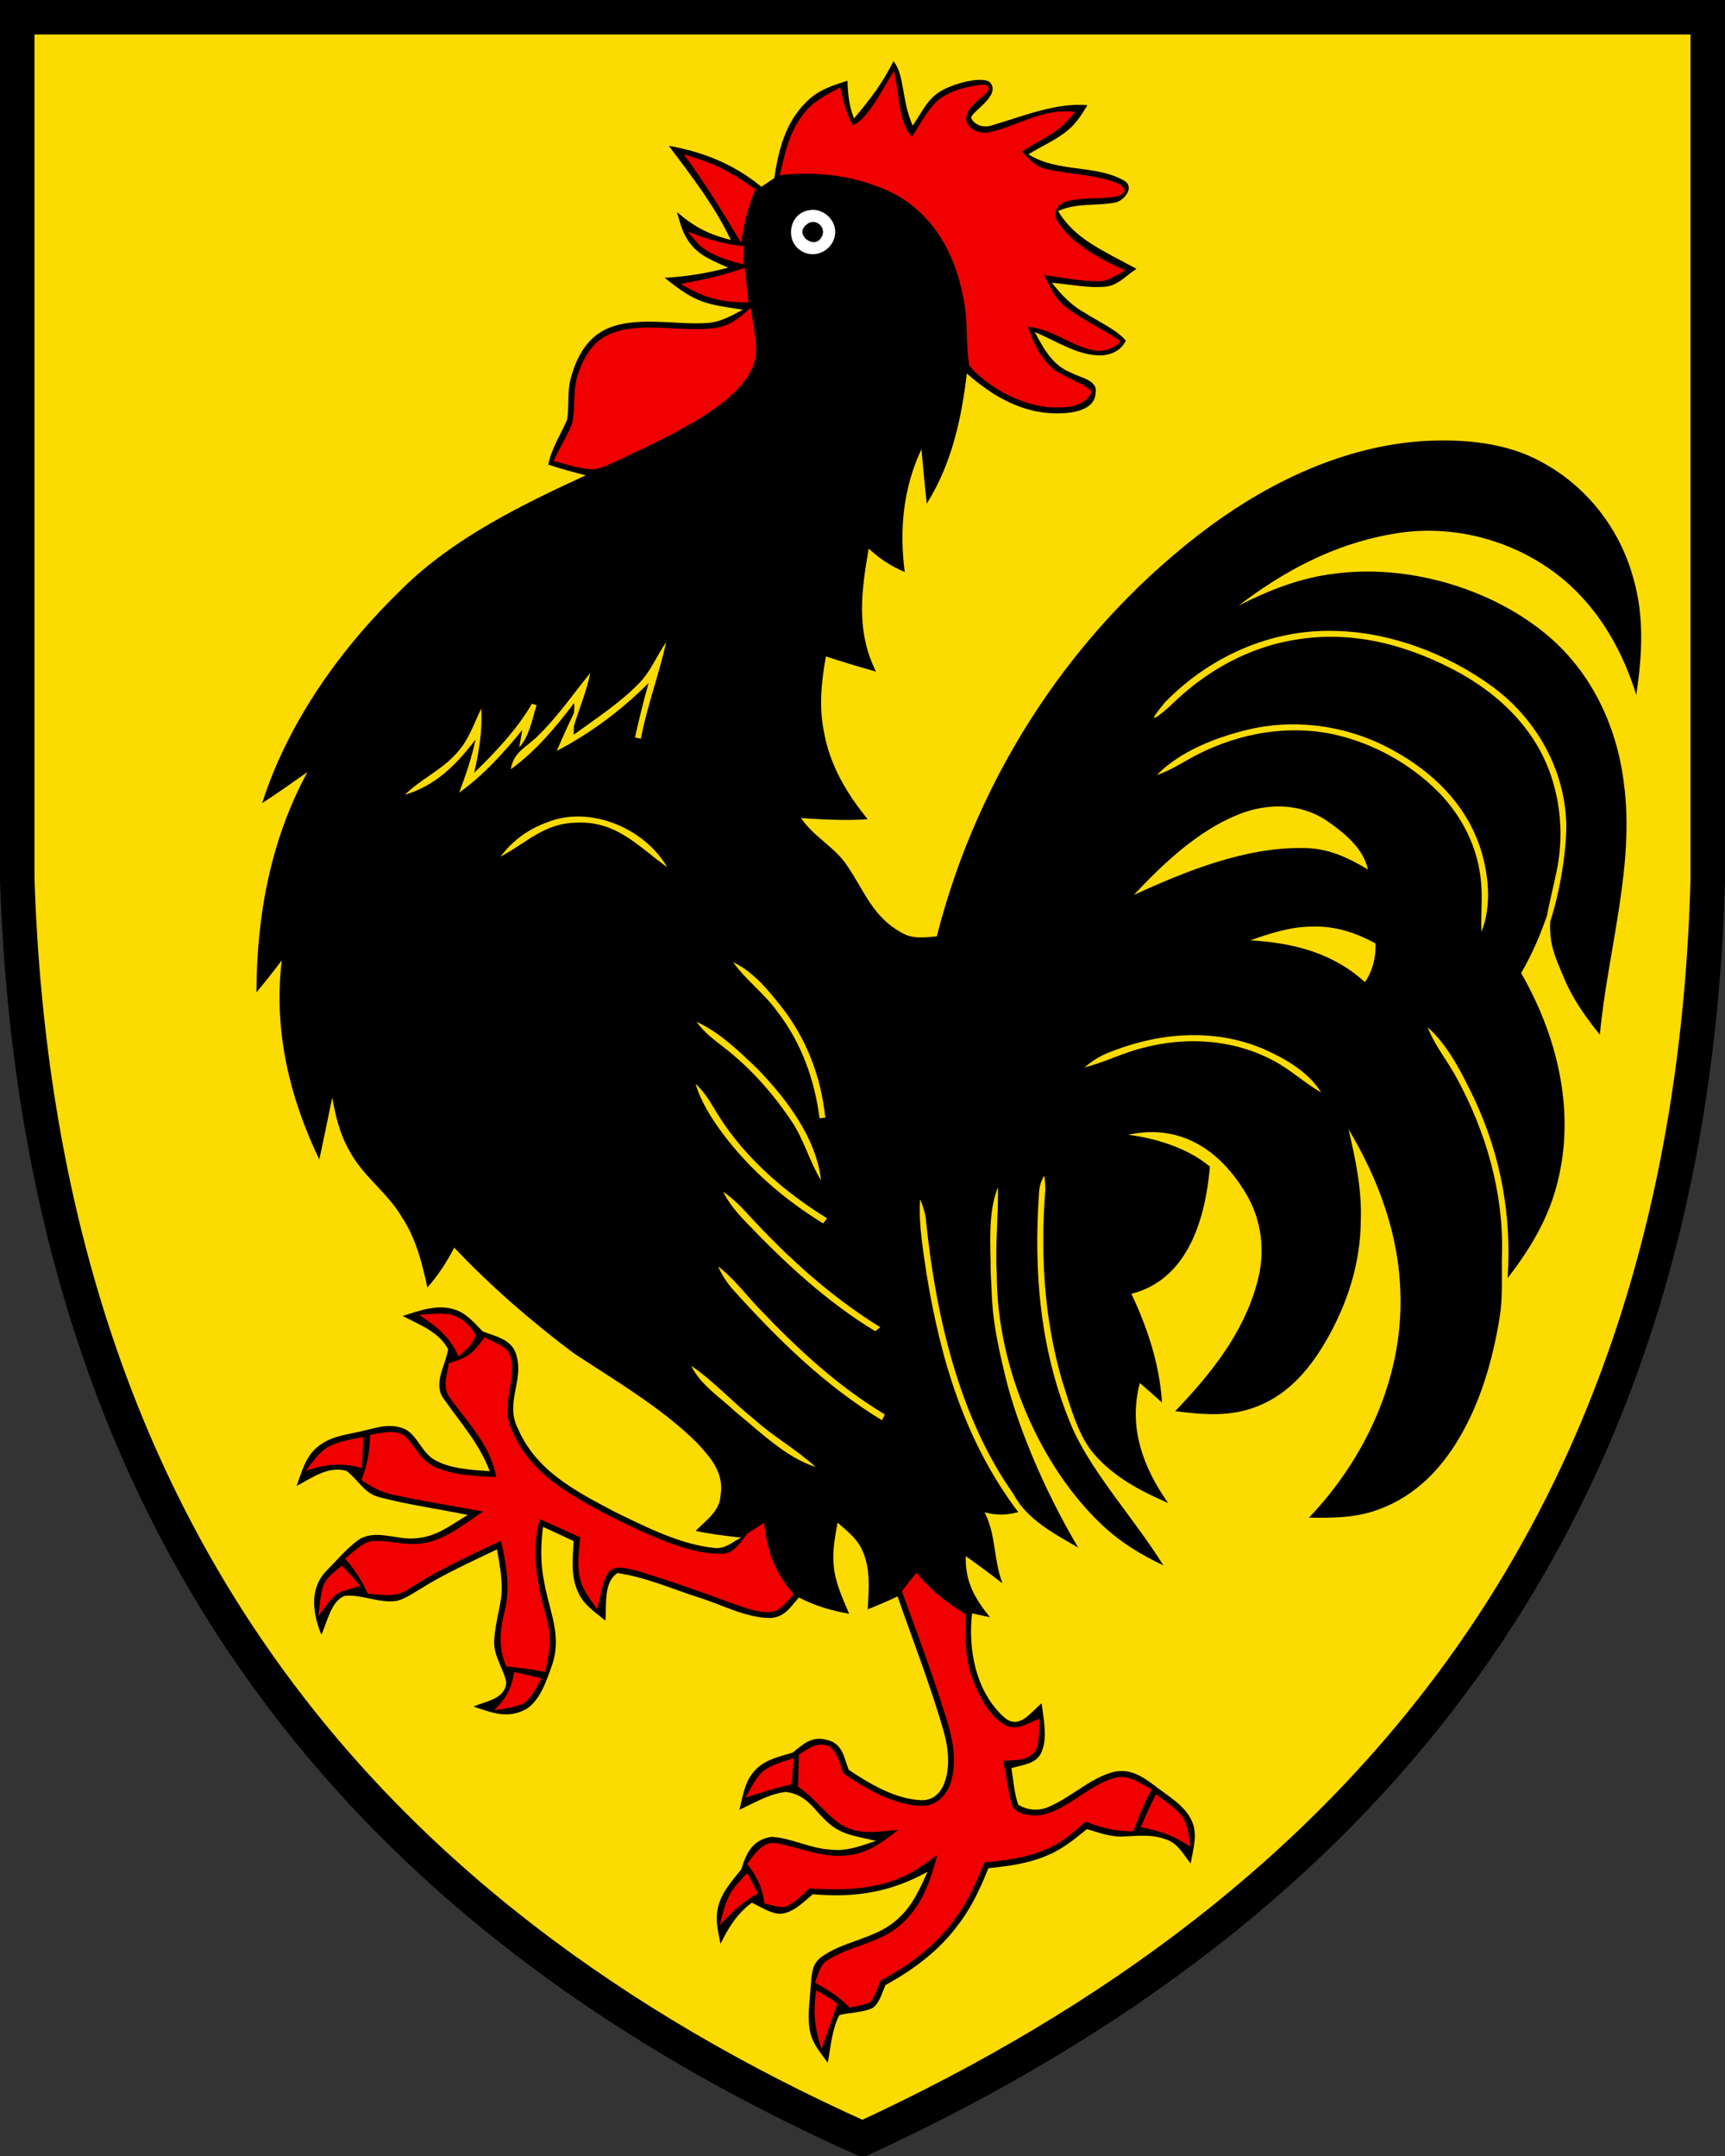
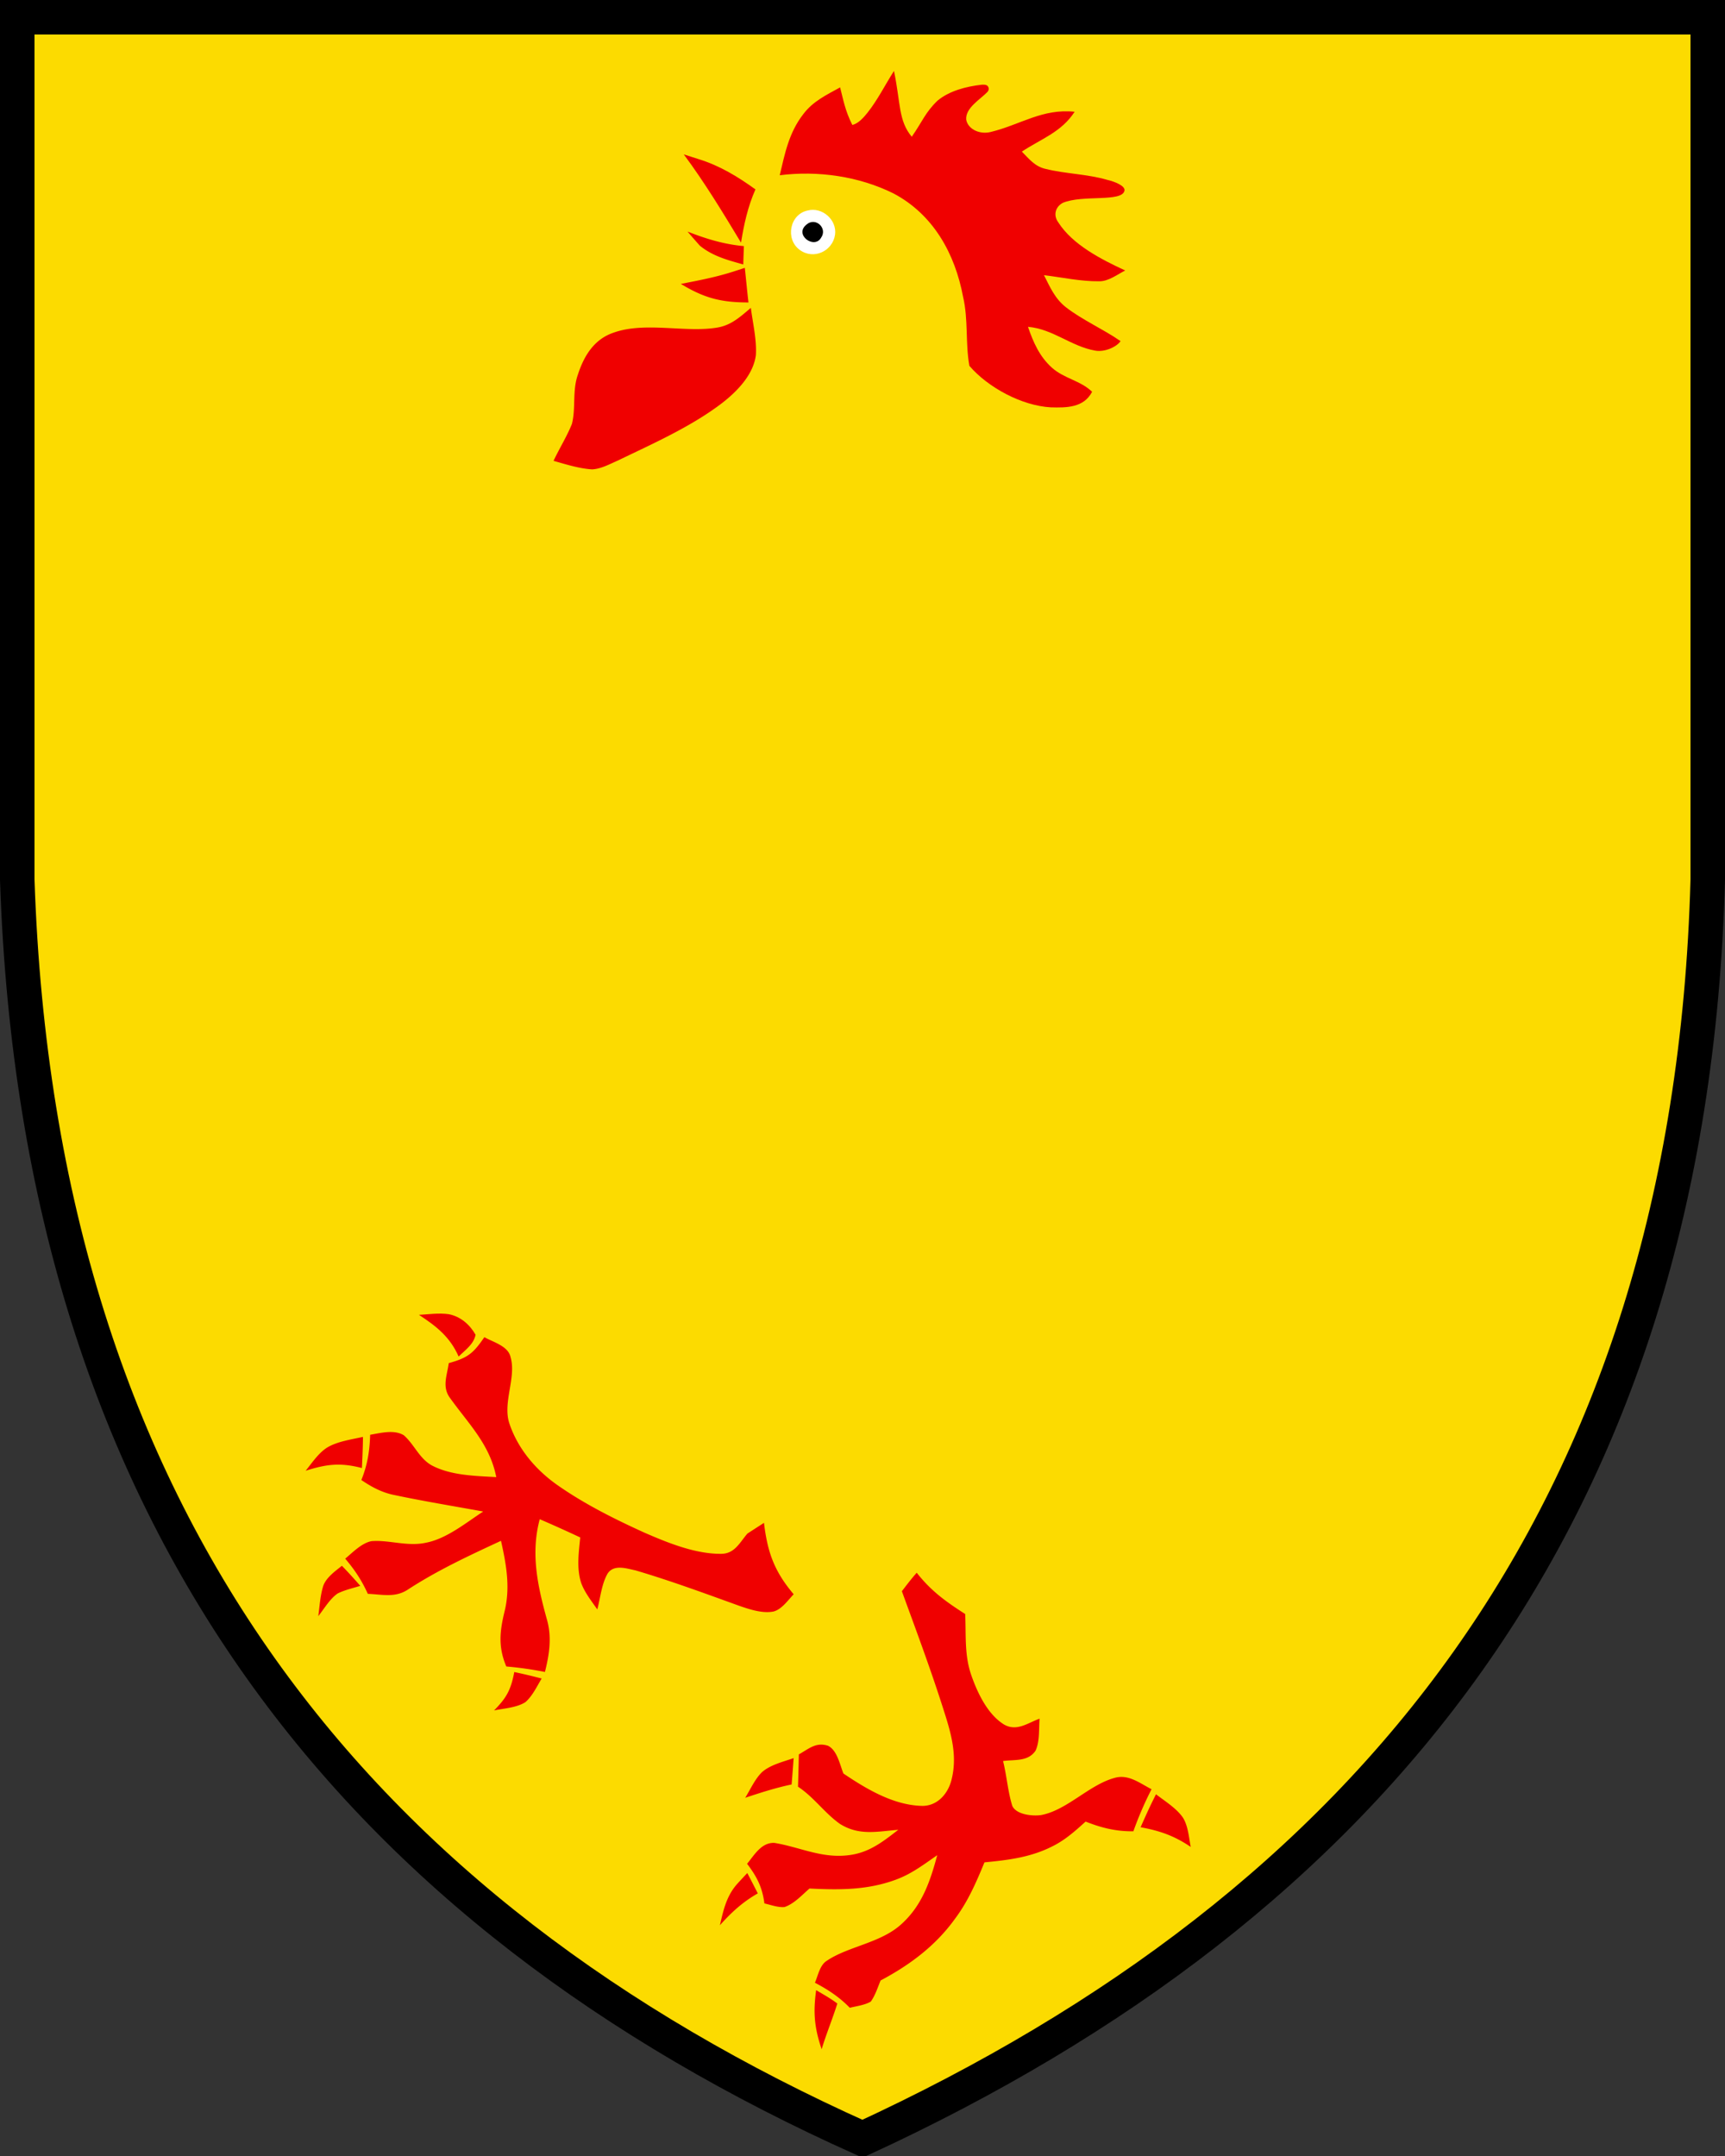
<svg xmlns="http://www.w3.org/2000/svg" width="400" height="500" version="1.1">
  <rect width="100%" height="100%" fill="#333333" stroke="none" />
  <path d="M396 4H4v200c5 150 80 240 196 292 117-54 192-144 196-292V4z" fill="#fcdb00" stroke="#000" stroke-width="8" />
-   <path d="m207.18 14.186c-2.606 5.17-5.162 8.524-9.156 13.297-1.128-2.902-1.429-5.677-1.51-8.762-3.562 1.143-6.876 2.176-9.561 4.939-4.898 4.86-6.4 11.05-7.414 17.645-0.99 0.675-1.988 1.338-2.99 2.012-6.31-5.208-13.441-8.08-21.463-9.498 5.304 7.057 10.55 13.815 14.375 21.832-5.25-1.332-8.401-2.986-12.498-6.473 0.79 2.666 1.353 5.163 3.15 7.371 2.295 2.972 5.438 3.997 8.732 5.529-4.94 1.295-9.644 2.071-14.748 2.342 2.461 1.892 4.811 3.813 7.686 5.076 3.244 1.418 6.978 1.741 10.465 2.336-2.674 1.372-5.011 2.821-8.105 3.061-7.146 0.558-15.679-1.605-22.799 1.08-5.094 2.01-7.67 6.762-9.008 11.795-0.867 3.248-0.294 6.436-0.855 9.646-1.543 3.476-3.572 6.525-4.348 10.334 2.87 0.95 5.769 1.741 8.688 2.482-14.866 6.847-30.634 14.564-42.398 26.145-14.252 13.72-26.575 30.905-32.635 49.883 3.556-2.308 7.02-4.747 10.486-7.197-8.541 15.768-11.769 33.295-11.812 51.09 2.016-2.433 3.975-4.911 5.877-7.434-1.957 16.09 1.751 31.73 8.703 46.188 1.036-4.78 1.999-9.57 2.994-14.365 0.777 4.336 1.777 8.518 3.996 12.365 3.213 5.998 8.757 9.568 12.203 15.434 3.252 4.99 4.624 10.512 5.873 16.256 2.519-2.902 4.472-5.843 6.213-9.262 8.382 8.853 17.866 17.11 27.615 24.418 9.427 6.264 20.328 12.561 28.662 20.836 3.224 3.487 6.334 7 5.49 12.139-0.171 3.809-3.373 5.795-5.779 8.311 3.49 0.736 7.008 1.166 10.553 1.553-2.186 1.098-3.725 2.718-6.305 2.387-8.03-0.848-15.977-4.953-23.17-8.447-8.966-4.762-17.984-9.36-22.26-19.146-3.218-6.215 1.715-11.47-0.592-17.723-1.205-3.16-4.845-3.795-7.631-4.908-1.953-1.99-3.756-4.242-6.535-5.062-3.936-1.31-8.226 0.294-11.979 1.5 3.836 2.03 8.383 3.641 10.52 7.715-0.585 3.844-3.722 8.081-0.879 11.682 3.829 5.471 8.144 10.228 10.523 16.598-4.05-0.31-8.829-0.494-12.479-2.459-3.361-1.604-4.337-6.418-7.809-7.551-3.203-1.056-5.88-0.105-8.98 0.631-3.617 0.888-7.514 1.17-10.506 3.625-2.96 2.286-3.758 5.853-5.025 9.191 3.554-1.856 7.388-4.767 11.611-3.498 2.876 2.203 4.026 5.27 7.842 6.154 6.645 1.743 13.514 2.64 20.242 4.059-4.047 2.442-7.325 5.121-12.25 5.426-4.383 0.372-9.216-2.245-13.135 0.385-2.838 2.086-5.174 4.92-7.656 7.439-3.745 4.183-2.838 9.726-0.898 14.51 1.343-2.736 2.214-7.906 5.49-9.008 3.89-0.39 8.221 1.908 12.236 1.113 1.888-0.52 3.629-1.772 5.316-2.76 5.559-3.495 11.771-6.27 17.693-9.127 0.627 3.628 1.421 7.577 0.951 11.262-0.498 3.401-1.604 7.095-1.613 10.557 0.064 3.212 2.23 6.004 2.814 9.033-0.267 3.883-4.808 4.385-7.633 5.588 4.297 1.45 8.032 2.985 12.359 0.545 3.23-2.112 4.747-6.929 5.979-10.422 2.204-6.792-0.768-12.307-1.9-18.91-0.912-4.288-0.825-8.539-0.297-12.875 2.377 1.084 4.747 2.184 7.109 3.299-0.23 4.104-0.737 8.195 1.117 12.018 1.313 2.893 3.88 4.465 6.246 6.432 0.335-3.476-0.54-8.85 2.807-11.033 6.465 0.933 12.732 3.698 18.934 5.699 5.247 1.623 10.905 4.71 16.416 4.727 3.405-0.138 4.701-2.48 6.721-4.764 3.75 1.955 7.495 3.047 11.645 3.779-1.563-3.744-3.264-7.224-3.594-11.332-0.303-3.382 0.322-6.499 0.906-9.803 2.205 1.957 4.44 3.571 5.703 6.35 2.032 4.481 1.525 8.994 1.299 13.756 2.338-0.928 4.64-1.915 6.91-2.992 3.587 10.285 7.632 20.616 10.658 31.154 1.165 4.083 1.704 8.951-0.137 12.908-1.086 2.141-2.881 3.373-5.348 3.174-5.912-0.347-11.675-3.802-16.496-7.023-1.154-2.948-1.402-6.086-5.029-6.936-3.473-0.96-5.45 0.897-7.959 2.938-3.202 0.94-6.784 1.722-9.018 4.422-2.175 2.48-2.56 5.758-3.334 8.855 3.357-1.578 7.094-3.802 10.816-4.148 5.109 0.646 6.521 4.48 10.061 7.412 3.038 2.643 6.973 3.013 10.754 3.926-3.57 1.207-6.785 2.51-10.65 2.019-4.683-0.26-8.97-2.722-13.582-2.939-4.32 0.65-5.811 3.7-6.977 7.525-2.252 2.838-4.699 5.434-5.459 9.105-0.592 2.86 0.107 5.386 0.645 8.172 1.865-3.803 3.823-6.968 7.26-9.529 2.035 0.9 4.282 2.518 6.543 2.561 3.015-0.132 5.418-2.725 7.607-4.535 9.665 0.878 18.105-0.455 26.604-5.213-1.965 4.351-3.728 8.395-7.543 11.48-4.854 4.164-12.539 4.696-17.385 8.527-1.98 1.696-1.923 3.925-2.166 6.311-0.183 3.55-0.913 7.602-0.082 11.07 0.595 2.588 2.501 4.808 4.041 6.908 0.66-3.574 0.96-7.819 2.688-11.045 2.423-0.659 5.204-0.54 7.498-1.549 1.767-0.934 2.395-3.736 3.211-5.447 6.608-3.602 12.572-8.083 17.035-14.217 2.98-3.924 4.971-8.315 6.809-12.854 4.68-0.508 9.181-1.06 13.555-2.922 3.558-1.456 6.36-3.75 9.291-6.158 2.841 0.839 5.522 1.905 8.523 1.717 3.372-0.131 6.467-0.555 9.746 0.662 2.836 0.881 3.986 3.442 5.801 5.588 0.543-3.32 1.799-7.102 0.053-10.232-1.603-3.339-5.617-5.596-8.465-7.848-2.884-2.139-5.662-3.987-9.434-3.15-5.5 1.376-10.368 6.321-15.6 8.312-2.236 0.801-4.521 0.526-6.549-0.686-0.94-2.684-1.106-5.684-1.588-8.484 2.449-0.785 5.677-0.9 6.904-3.564 1.578-3.32 0.533-7.929 0.1-11.467-2.525 1.995-5.145 6.222-8.621 3.287-6.604-5.881-8.479-15.696-7.502-24.162l4.15 0.908c-3.57-4.436-5.761-8.258-5.619-14.174 2.899 2.022 5.72 4.152 8.527 6.303-2.125-5.465-1.455-11.27-4.164-16.473 2.94 0.743 4.918 0.676 7.822-0.031-12.4-16.452-18.08-35.477-21.322-55.559-0.798-5.558-1.835-11.457-1.443-17.039 0.585 1.453 1.109 2.887 1.312 4.455 2.174 21.739 7.52 45.9 20.365 63.982 3.037 5.908 9.973 9.477 14.968 12.369-8.178-13.852-14.687-29.507-17.387-41.816-3.004-12.752-2.474-15.9-2.889-21.93 5e-3 -6.375-0.739-13.856 1.689-19.844 0.087 6.754-0.671 13.466-0.283 20.234 0.017 22.21 10.459 44.951 24.369 58.061 4.197 3.986 9.057 6.974 14.266 9.424-6.643-10.656-15.913-20.715-20.824-31.211-7.745-17.707-9.344-36.494-7.984-55.592 0 0 0.084-1.837 1.158-3.523 0.281 0.635 0.262 3.462 0.262 3.462-0.627 7.91-0.656 15.965 0.105 23.932 0.761 7.967 2.31 15.847 4.839 23.406 1.35 4.218 3.062 9.868 6.338 13.678 4.483 5.213 10.576 8.541 17.205 11.377-5.868-8.335-9.251-17.571-6.562-27.82 1.747 1.48 3.444 3.018 5.141 4.545-0.566-8.895-3.328-17.209-7.088-25.229 13.615-3.473 17.228-18.386 18.202-29.492-5.053-4.269-12.374-6.551-18.946-7.401 12.594-2.726 21.608 4.098 27.248 13.563 3.78 6.21 4.612 13.766 2.647 20.729-3.169 11.774-10.738 21.171-18.996 29.811 6.723 0.847 13.001 1.4 19.416-1.266 7.207-2.955 12.019-8.851 15.795-15.447 4.763-8.373 7.727-17.64 7.82-27.326 0.286-7.333-1.203-14.281-2.848-21.357 7.06 11.85 11.805 24.705 12.047 38.641 0.456 19.152-8.124 37.742-21.209 51.445 5.725 0.108 11.202 0.067 16.613-2.066 7.937-3.015 13.835-8.992 18.096-16.188 5.075-8.453 7.943-18.485 9.49-28.152 0.834-5.053 0.392-9.921 0.561-15.014 0.324-14.06-3.755-28.106-10.438-40.395-2.217-4.203-5.148-7.555-6.805-11.926 4.986 4.493 8.21 11.205 11.07 17.182 5.993 13.055 8.408 26.689 7.467 41.027 5.297-6.85 9.69-14.147 11.678-22.67 4.034-16.48-0.253-33.637-8.543-48.088 2.503-4.26 4.411-8.748 6.023-13.4 0.7-3.975 2.23-9.563 2.674-12.908 1.235-8.629-0.22-17.82-4.402-25.492-4.231-7.614-10.741-13.394-18.271-17.643-11.406-6.316-24.17-9.954-37.27-8.023-11.734 1.616-22.129 7.496-30.434 15.807-4.249 3.655-4.598 3.306-0.848-1.184 10.259-10.495 24.331-16.855 39.111-16.506 13.112 0.228 26.279 5.282 36.824 12.969 10.087 7.469 16.667 19.033 17.059 31.672 0.12 5.93-1.443 15.879-3.725 22.795-0.227 5.247 1.063 7.989 2.936 12.438 2.03 5.107 5.136 9.527 8.578 13.773 1.808-19.4 8.186-39.272 5.559-58.402-1.71-13.935-8.194-27.029-19.477-35.639-12.922-9.99-31.305-15.016-47.482-12.885-7.967 0.908-15.255 3.809-22.348 7.404 10.549-8.052 22.114-14.221 35.303-16.529 14.625-2.832 30.496 1.766 41.494 11.785 7.522 6.923 12.386 15.79 15.398 25.486 1.361-9.217 1.925-18.254-0.746-27.312-3.135-11.32-10.795-21.116-21.16-26.688-8.324-4.627-18.355-5.431-27.691-4.877-17.863 1.199-34.796 9.136-49.098 19.604-31.388 23.208-53.932 57.453-63.508 95.25-2.967 0.258-5.601 0.695-8.311-0.938-6.535-3.66-8.449-9.521-12.369-15.305-2.945-4.52-7.801-6.752-10.799-11.191 5.17 0.33 10.276 0.642 15.459 0.262-4.924-6.039-8.839-12.631-10.168-20.424-1.175-5.82-0.54-11.537 0.471-17.334 3.832 1.285 7.729 2.419 11.625 3.529-4.664-9.34-3.403-18.623-1.697-28.529 2.596 2.372 5.093 4.064 8.354 5.43-1.257-9.845-0.383-19.392 3.873-28.465 0.415 4.216 0.766 8.424 1.236 12.625 5.769-9.262 8.021-19.477 9.299-30.193 6.515 5.74 13.871 9.838 22.842 9.184 2.857-0.249 6.918-1.146 7.018-4.727 0.573-2.873-3.503-3.49-5.354-4.486-4.604-1.759-6.554-5.517-8.766-9.59 4.98 2.033 10.141 5.631 15.617 5.406 2.462-0.19 4.48-1.286 5.51-3.416-2.168-2.568-6.584-4.518-9.424-6.402-3.186-1.702-5.515-4.228-7.736-7.018 4.174 0.357 8.677 1.361 12.859 0.867 2.668-0.534 3.875-2.119 6.758-4.094-8.09-4.425-14.308-6.944-18.166-13.4 4.411-1.987 8.907-1.104 13.455-2.016 2.075-0.638 4.385-3.64 1.781-5.086-6.8-3.78-15.145-1.711-22.125-6.053 3.03-1.889 6.525-3.351 9.24-5.668 1.835-1.476 3.122-3.579 4.461-5.729-7.317-0.672-15.259 2.68-21.973 4.617-2.323 0.898-4.479-0.292-4.979-1.633-0.288-1.323 7.239-5.269 4.266-8.346-1.813-1.373-8.037 0.25-11.086 1.953-3.386 1.898-4.622 5.09-6.752 8.158-2.617-5.908-1.861-11.839-4.463-14.955zm-52.693 134.73c-1.683 7.548-4.439 14.79-5.883 22.41l-1.365-0.311c0.959-4.239 1.979-8.45 3.168-12.629-6.228 6.271-13.467 11.65-21.293 15.758 1.245-2.938 2.561-5.847 3.945-8.723 0.016-0.034 9.6e-4 0.074 2e-3 0.111 0.105-0.958 0.185-1.879 0.043-2.478-4.212 5.604-8.956 11.218-14.67 15.352 0.706-4.206 3.79-5.14 6.43-7.887 4.544-4.452 8.027-9.551 12-14.441-0.636 3.621-2.708 8.683-3.801 12.336-0.01 0.659-0.022 1.319-0.039 1.978 5.051-3.665 10.72-7.364 15.086-11.848 2.866-2.913 4.03-6.285 6.377-9.629zm-31.135 14.287 1.08 0.34c-1.028 3.238-1.715 7.296-4.045 9.811l0.734-4.094c-4.295 5.302-9.061 10.578-14.648 14.555 1.538-4.038 2.88-8.058 3.793-12.281-4.39 5.722-9.247 10.685-16.369 12.777 3.774-3.717 8.472-5.656 12.027-9.691 2.821-3.08 3.875-6.617 5.67-10.299 0.308 5.076-0.529 9.978-1.639 14.91 5.023-4.91 9.812-9.935 13.396-16.027zm173.85 4.854c2.533-0.146 5.073-0.084 7.596 0.184 6.519 0.693 12.827 2.712 18.537 5.932 8.92 4.95 16.342 12.162 19.74 21.959 2.1 6.195 2.943 13.807 0.438 19.99-0.167-3.861 0.283-7.633-0.08-11.486-0.656-8-4.395-15.404-10.012-21.076-6.477-6.48-14.948-11.146-23.863-13.193-10.774-2.364-21.905-0.403-31.676 4.51-3.27 1.654-6.156 3.7-9.658 4.883 5.556-5.642 13.86-8.808 21.432-10.617 2.48-0.575 5.005-0.937 7.547-1.084zm-1.096 18.977c1.041-0.016 2.082 0.04 3.111 0.17 3.2 0.405 6.29 1.536 8.975 3.512 4.076 2.88 7.994 6.294 9.01 10.926-4.71-2.808-9.388-5.018-15.016-4.963-13.286-0.293-27.352 5.392-39.264 10.869 6.71-7.191 14.803-14.837 24.027-18.566 2.89-1.215 6.03-1.9 9.156-1.947zm-162.3 2.326c8.293-0.088 16.843 4.731 20.914 11.77-6.958-5.03-11.893-10.909-21.426-10.336-7.303 0.257-11.247 4.729-17.225 7.859 2.88-3.818 6.445-6.362 10.932-8.004 2.178-0.853 4.482-1.263 6.805-1.287v-2e-3zm170.38 25.529c1.303-0.049 2.608 8e-3 3.902 0.17 3.824 0.476 7.42 1.837 10.865 3.738 0.244 5.506-2.453 8.963-2.453 8.963-7.49-6.822-16.689-9.11-26.584-9.693 4.733-1.624 9.194-3.14 14.27-3.178zm-134.19 8.238c4.59 2.22 7.858 6.135 10.953 10.047 6.01 7.534 9.433 16.46 10.412 26.02l-1.312 0.141c-1.19-8.995-4.201-17.495-9.787-24.717-3.001-4.235-7.284-7.268-10.266-11.49zm-8.473 13.834c5.319 2.43 9.903 6.863 14.084 10.889 6.672 6.817 13.723 16.139 14.777 25.883-2.708-4.425-3.95-9.454-6.885-13.789-4.23-6.32-9.364-12.137-15.363-16.82-2.415-1.918-4.829-3.588-6.613-6.162zm114.27 3.107c2.218-0.054 4.436 0.062 6.637 0.346 3.45 0.449 6.872 1.332 10.209 2.709 5.108 2.21 10.735 5.368 13.711 10.236-3.926-2.257-7.154-5.356-11.188-7.455-9.344-4.937-20.186-5.551-30.297-2.85-4.61 1.154-8.811 3.36-13.418 4.49 1.498-1.204 3.04-2.307 4.809-3.09 6.253-2.63 12.889-4.234 19.537-4.387zm-114.5 11.287c1.713 1.573 2.979 3.455 4.154 5.445 6.169 10.692 15.885 19.314 26.318 25.725l-0.883 1.195c-9.003-5.51-17.018-12.45-23.355-20.91-2.608-3.582-4.943-7.174-6.234-11.455zm6.393 25.025c2.078 1.423 3.869 3.146 5.557 5.006 9.214 10.057 19.243 19.212 30.873 26.408-0.383 0.308-0.776 0.615-1.16 0.924-11.079-6.686-21.004-15.883-29.908-25.221-2.084-2.159-4.026-4.405-5.361-7.117zm-1.182 17.309c3.545 2.642 6.255 6.355 9.387 9.625 8.881 9.347 18.19 18.034 29.281 24.709-0.22 0.459-0.427 0.909-0.645 1.357-13.29-8.072-24.075-18.693-34.43-30.164-1.515-1.7-2.666-3.448-3.594-5.527zm-6.201 23.07c5.253 3.565 9.568 8.417 14.547 12.369 4.501 4.055 9.839 7.017 14.305 11.1-6.929-2.232-12.879-8.17-18.475-12.707-3.464-3.29-8.332-6.387-10.377-10.762z" />
  <path d="M227.615 19.654c.406-.022 1.14-.08 1.456.36.352.49.195.967-.099 1.308-1.661 1.735-5.165 3.716-4.922 6.443.438 2.29 3.245 3.49 5.733 2.828 6.854-1.672 11.944-5.474 19.407-4.675-3.073 4.753-7.759 6.263-12.24 9.245 1.707 1.712 3.013 3.449 5.51 4.008 4.689 1.165 9.618 1.174 14.302 2.544 1.7.384 4.293 1.406 3.976 2.555-.675 2.664-9.718.852-14.282 2.766-1.756.936-2.26 2.902-1.06 4.529 3.332 5.226 10.05 8.629 15.518 11.164-1.808.919-3.897 2.536-5.997 2.502-4.258.063-8.604-.908-12.835-1.413 1.412 2.786 2.53 5.418 5.055 7.414 3.926 3.045 8.608 5.04 12.7 7.88-.8 1.239-3.54 2.613-5.863 2.205-5.617-.979-9.755-5.01-15.603-5.522 1.236 3.596 2.68 6.904 5.572 9.497 2.877 2.547 6.562 2.93 9.298 5.568-1.94 3.718-5.91 3.71-9.587 3.609-6.686-.368-14.514-4.567-18.87-9.618-.953-5.264-.223-10.697-1.455-15.975-1.87-10.028-6.907-19.155-16.172-24.03-8.018-3.974-17.485-5.313-26.35-4.204 1.208-5.125 2.145-9.885 5.449-14.156 2.286-3.028 5.33-4.43 8.552-6.219.708 2.72 1.143 5.384 2.83 8.704 1.417-.298 2.673-1.773 3.567-2.892 2.342-2.956 4.06-6.453 6.094-9.62 1.566 7.46.988 11.503 4.124 15.258 2.5-3.59 3.117-5.623 5.982-8.381 2.778-2.298 6.698-3.289 10.21-3.683zM158.558 35.805c1.173.372 2.356.746 3.538 1.13 4.81 1.493 9.022 4.056 13.08 6.988-1.768 3.988-2.652 8.064-3.347 12.346-4.23-7.02-8.375-13.857-13.27-20.464z" fill="#f00000" />
  <path d="M187.32 48.81c3.344-.857 6.776 2.17 6.316 5.607-.553 3.837-4.963 5.9-8.176 3.547-3.426-2.465-2.367-8.299 1.86-9.154z" fill="#fff" />
  <path d="M187.01 52.083c2.085-1.833 4.957.832 3.388 3.043-1.573 2.76-6.333-.69-3.387-3.043z" />
  <g fill="#f00000">
    <path d="M159.429 53.703c4.289 1.687 8.467 2.962 13.066 3.372-.048 1.429-.104 2.835-.14 4.255-3.63-1.012-7.088-1.917-10.065-4.348a165.22 165.22 0 0 1-2.861-3.28zM172.71 62.118c.293 2.67.531 5.353.846 8.024-6.397.003-10.252-1.016-15.68-4.301 3.98-.768 7.947-1.526 11.821-2.749 1-.318 2.011-.645 3.012-.974zM174.112 71.398c.45 3.584 1.383 7.357 1.161 10.965-.588 4.555-4.346 8.403-7.82 11.1-7.19 5.503-16.047 9.407-24.174 13.338-1.858.805-3.923 1.961-5.983 2.05-2.999-.178-6.048-1.162-8.936-1.974 1.34-2.886 3.083-5.615 4.259-8.565.944-3.69.052-7.707 1.392-11.457 1.412-4.333 3.734-8.166 8.262-9.707 7.35-2.624 16.733.085 24.098-1.189 3.252-.556 5.32-2.532 7.741-4.561z" />
    <path d="M104.045 304.774c2.729.523 4.89 2.4 6.235 4.778-.449 2.22-2.415 3.54-3.929 5.046-2.001-4.554-5.167-7.03-9.198-9.667 2.25-.13 4.645-.48 6.892-.157z" />
    <path d="M112.314 310.107c2.026 1.147 5.55 2.05 6.08 4.64 1.381 4.68-1.876 10.49-.289 15.337 1.964 5.897 6.123 10.794 11.164 14.334 6.28 4.406 13.26 7.884 20.224 11.048 5.425 2.358 11.77 4.938 17.754 4.883 3.12-.022 4.273-2.608 6.064-4.694 1.28-.833 2.57-1.665 3.848-2.488.818 6.877 2.4 11.248 6.884 16.564-1.323 1.356-2.78 3.527-4.694 4-2.576.5-5.568-.508-7.999-1.35-7.94-2.864-15.892-5.806-23.999-8.195-2.06-.428-4.955-1.446-6.43.7-1.425 2.434-1.695 5.648-2.42 8.352-1.335-1.925-2.978-3.985-3.759-6.207-1.066-3.401-.531-7.003-.196-10.478a316.28 316.28 0 0 0-9.389-4.231c-2.115 7.903-.522 15.308 1.587 22.982 1.277 4.226.668 8.25-.382 12.445a82.25 82.25 0 0 0-8.957-1.276c-1.87-4.396-1.553-7.993-.457-12.55 1.449-5.666.465-11.032-.775-16.59-7.338 3.402-14.631 6.789-21.426 11.198-3.066 2.1-6 1.228-9.458 1.1-1.376-3.073-3.058-5.601-5.242-8.16 1.756-1.454 3.78-3.597 6.07-4.057 4.057-.348 8.37 1.321 12.698.35 4.754-.92 9.214-4.605 13.23-7.224-6.868-1.253-13.762-2.38-20.595-3.823-2.854-.56-5.28-1.865-7.657-3.487 1.418-3.513 1.924-6.709 2.038-10.492 2.456-.407 5.518-1.256 7.797.107 2.493 2.165 3.664 5.59 6.752 7.129 4.396 2.218 9.865 2.305 14.696 2.582-1.479-7.541-6.322-12.232-10.608-18.192-2.065-2.652-.815-5.247-.41-8.24 4.46-1.246 5.661-2.24 8.256-6.017zM84.162 333.232l-.007 1.013c-.041 2.066-.137 4.136-.233 6.207-5.017-1.293-8.16-.918-13.046.632 1.48-1.833 3.01-4.167 5.043-5.414 2.398-1.417 5.568-1.832 8.243-2.438zM212.574 364.734c3.314 4.23 6.76 6.71 11.237 9.575.237 4.948-.232 9.594 1.482 14.37 1.428 4.05 3.783 8.972 7.563 11.276 2.967 1.653 5.431-.382 8.209-1.374-.198 2.37.077 5.274-.946 7.434-1.766 2.574-4.78 2.005-7.525 2.387.858 3.419 1.098 7.04 2.138 10.396.941 2.059 4.673 2.415 6.648 2.143 6.03-1.117 11.14-6.998 17.016-8.608 3.26-.976 5.88 1.216 8.63 2.605a80.089 80.089 0 0 0-4.212 9.757c-4.01.052-7.39-.789-11.08-2.251-2.444 2.21-4.812 4.342-7.809 5.793-4.995 2.518-10.164 3.138-15.645 3.665-1.9 4.607-3.799 9.032-6.8 13.039-4.492 6.28-10.52 10.774-17.288 14.356-.665 1.622-1.239 3.46-2.27 4.896-1.43.826-3.268 1.04-4.87 1.434-2.391-2.466-5.054-4.221-8.082-5.806.713-1.66 1.131-4.067 2.712-5.068 4.963-3.385 12.52-4.118 17.328-8.515 4.812-4.343 6.68-9.914 8.322-16-3.151 2.176-5.98 4.36-9.618 5.687-6.581 2.43-13.104 2.395-20.008 2.044-1.719 1.501-3.593 3.566-5.788 4.296-1.548.132-3.163-.5-4.664-.838-.5-3.795-1.744-6.194-4.014-9.195 1.676-2.025 3.292-4.952 6.31-4.847 6.143 1.001 11.272 3.83 17.889 2.764 4.381-.707 7.46-3.172 10.862-5.802-4.883.396-9.111 1.435-13.561-1.384-3.54-2.512-6.017-6.186-9.697-8.607.083-2.492.145-4.987.198-7.494 2.294-1.269 3.945-2.919 6.775-1.995 2.132 1.074 2.735 4.385 3.56 6.43 5.374 3.624 11.72 7.423 18.398 7.509 3.468-.043 5.88-2.872 6.665-6.054 1.579-6.19-.469-11.936-2.333-17.767-2.818-8.744-6.033-17.332-9.178-25.965 1.119-1.447 2.23-2.927 3.446-4.286zM79.28 363.123c1.475 1.5 2.877 3.066 4.266 4.652-1.751.548-3.614.953-5.259 1.773-1.843 1.292-3.102 3.52-4.483 5.258.322-2.334.448-4.821 1.17-7.072.703-1.92 2.76-3.368 4.306-4.61zM119.251 387.76a215.3 215.3 0 0 1 2.562.567c1.268.298 2.523.616 3.79.935-1.103 1.837-2.132 4.04-3.745 5.468-2.04 1.31-4.96 1.455-7.296 1.94 2.9-2.94 3.903-4.757 4.69-8.91zM268.056 416.112c2.077 1.607 4.684 3.194 6.215 5.37 1.23 1.91 1.419 4.642 1.836 6.84-3.78-2.563-7.13-3.745-11.623-4.563.69-1.554 1.379-3.108 2.099-4.647.48-.998.972-2.005 1.473-3z" />
    <path d="M184.033 407.726a585.751 585.751 0 0 1-.468 6.112c-3.666.763-7.207 1.909-10.762 3.085 1.226-1.962 2.246-4.36 3.937-5.983 1.946-1.679 4.902-2.379 7.293-3.214zM173.287 434.374a397.041 397.041 0 0 1 2.433 4.726c-3.471 1.974-6.136 4.404-8.783 7.387.809-3.556 1.538-6.82 4.02-9.598.775-.853 1.547-1.685 2.33-2.515zM189.252 461.539c1.648.982 3.395 1.943 4.912 3.103-1.112 3.562-2.556 7.018-3.637 10.595-1.68-4.977-2.001-8.459-1.275-13.698z" />
  </g>
</svg>